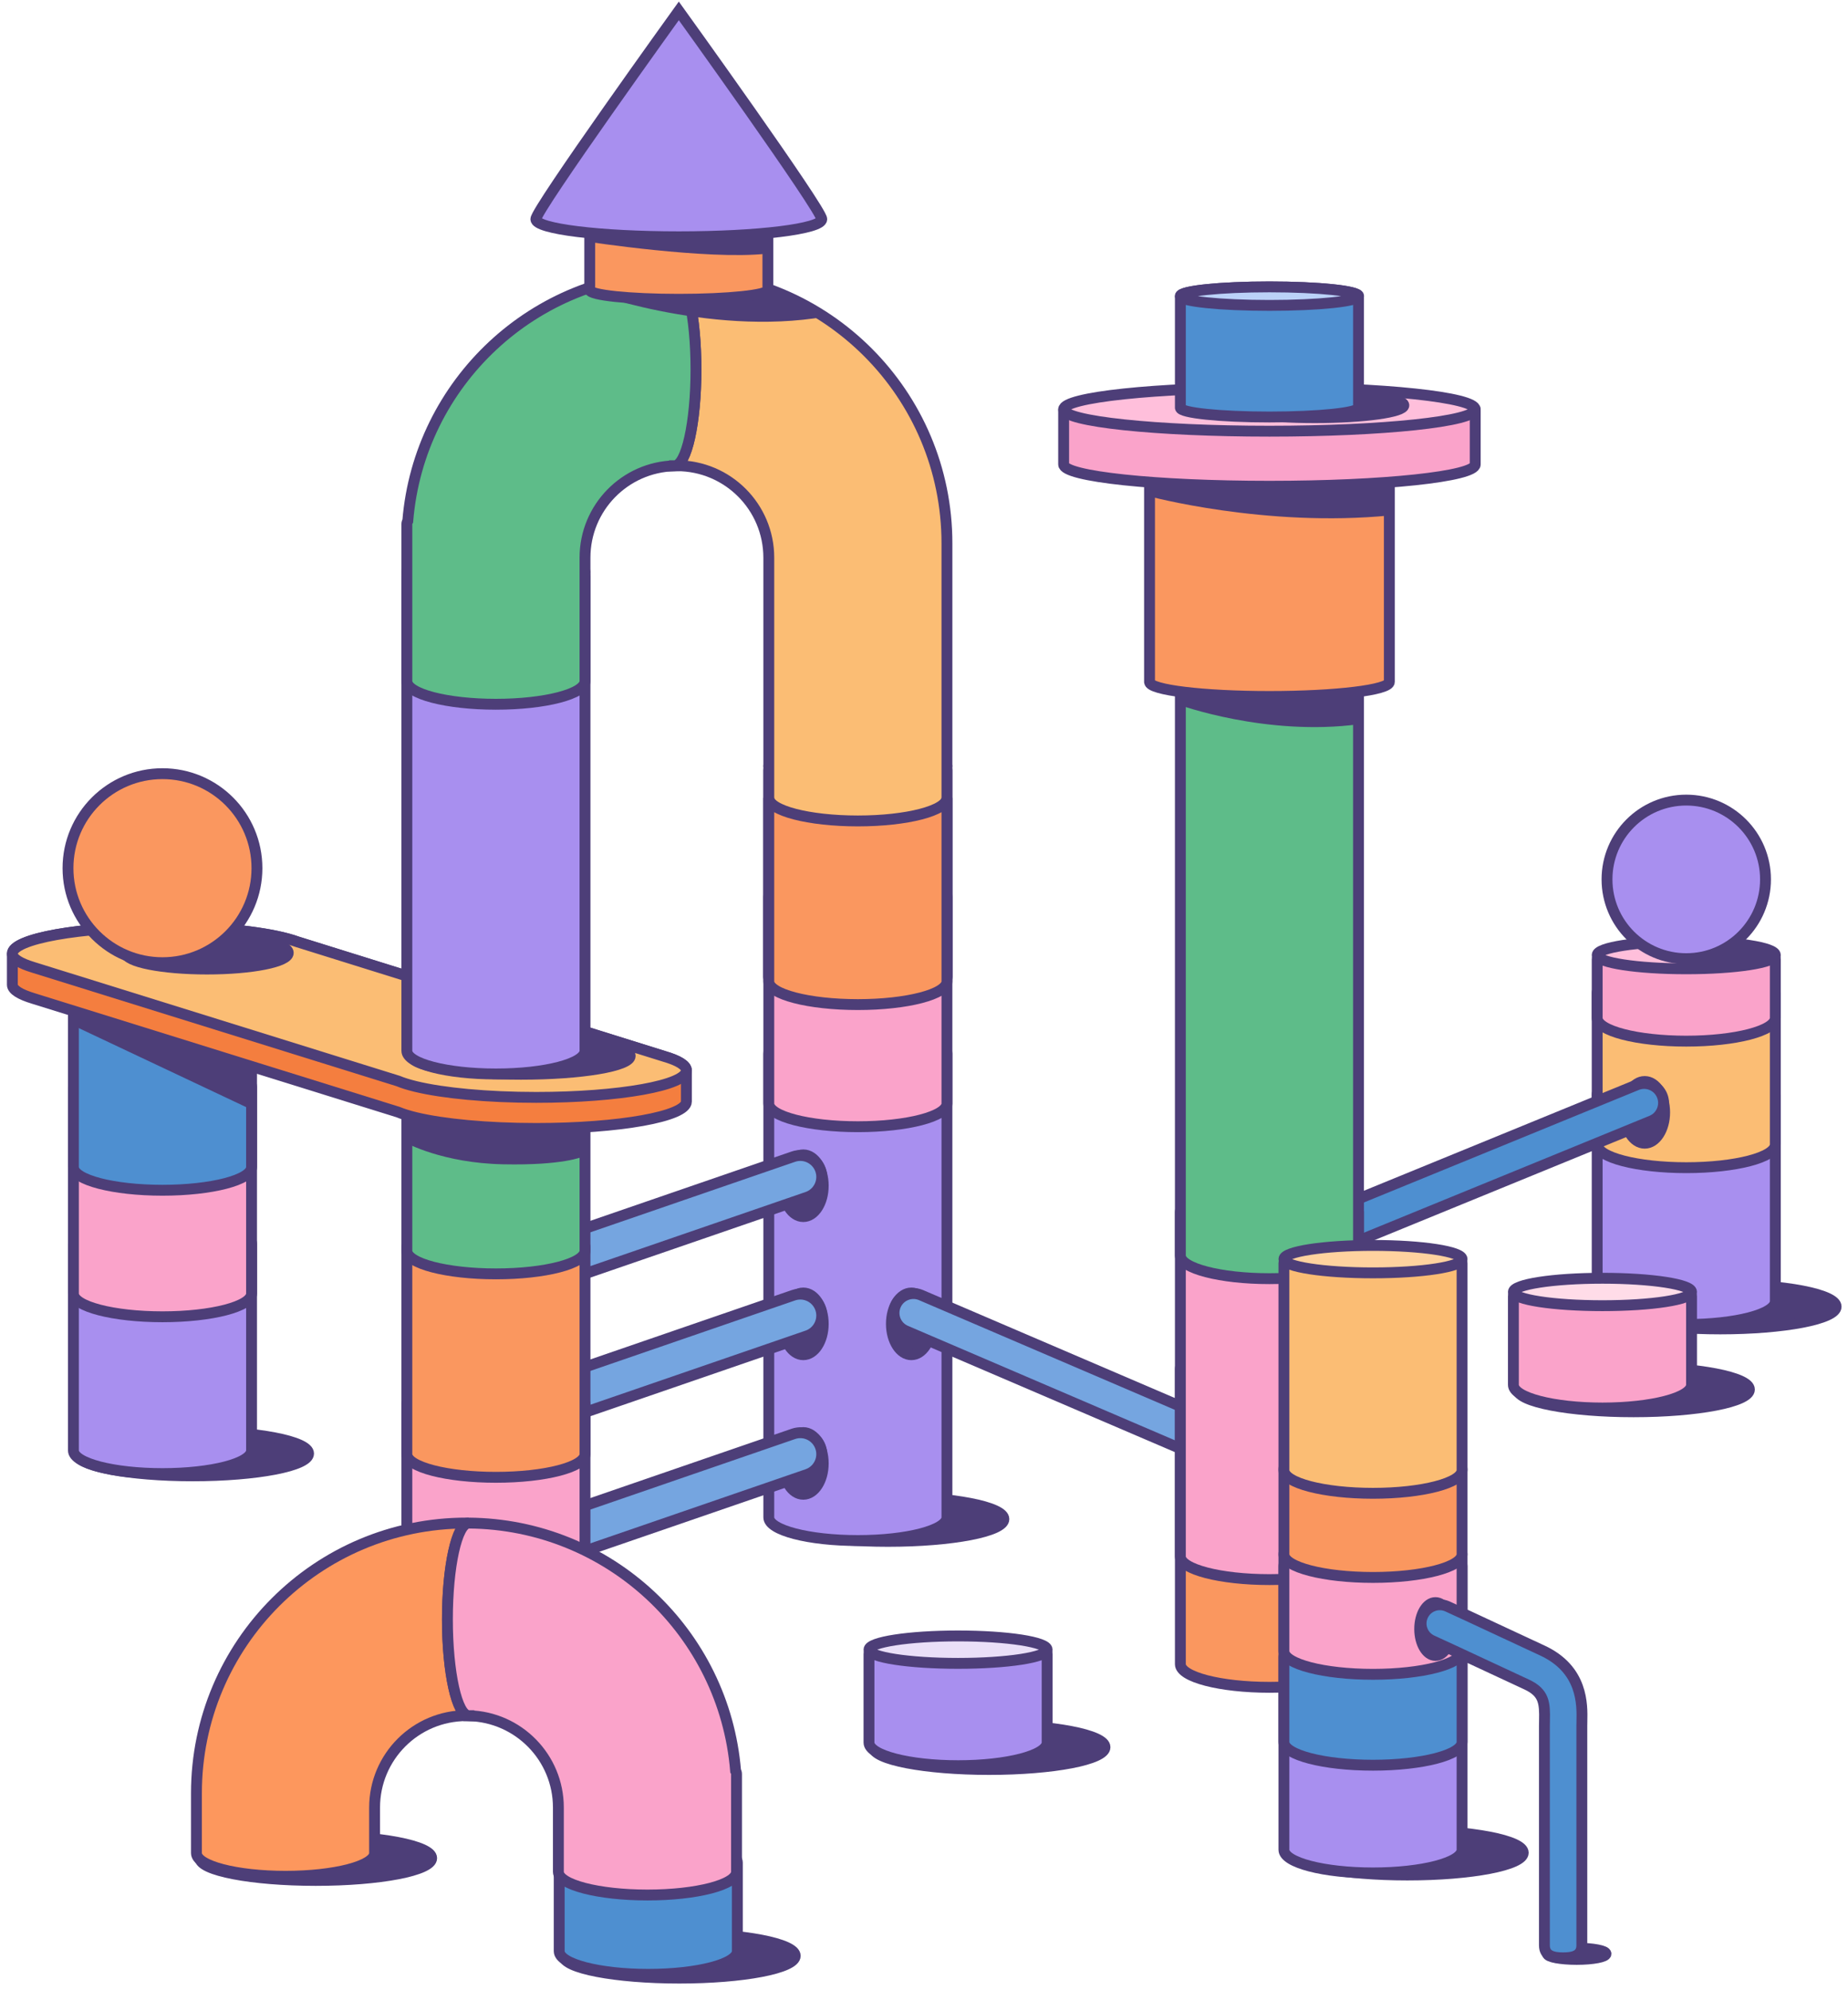
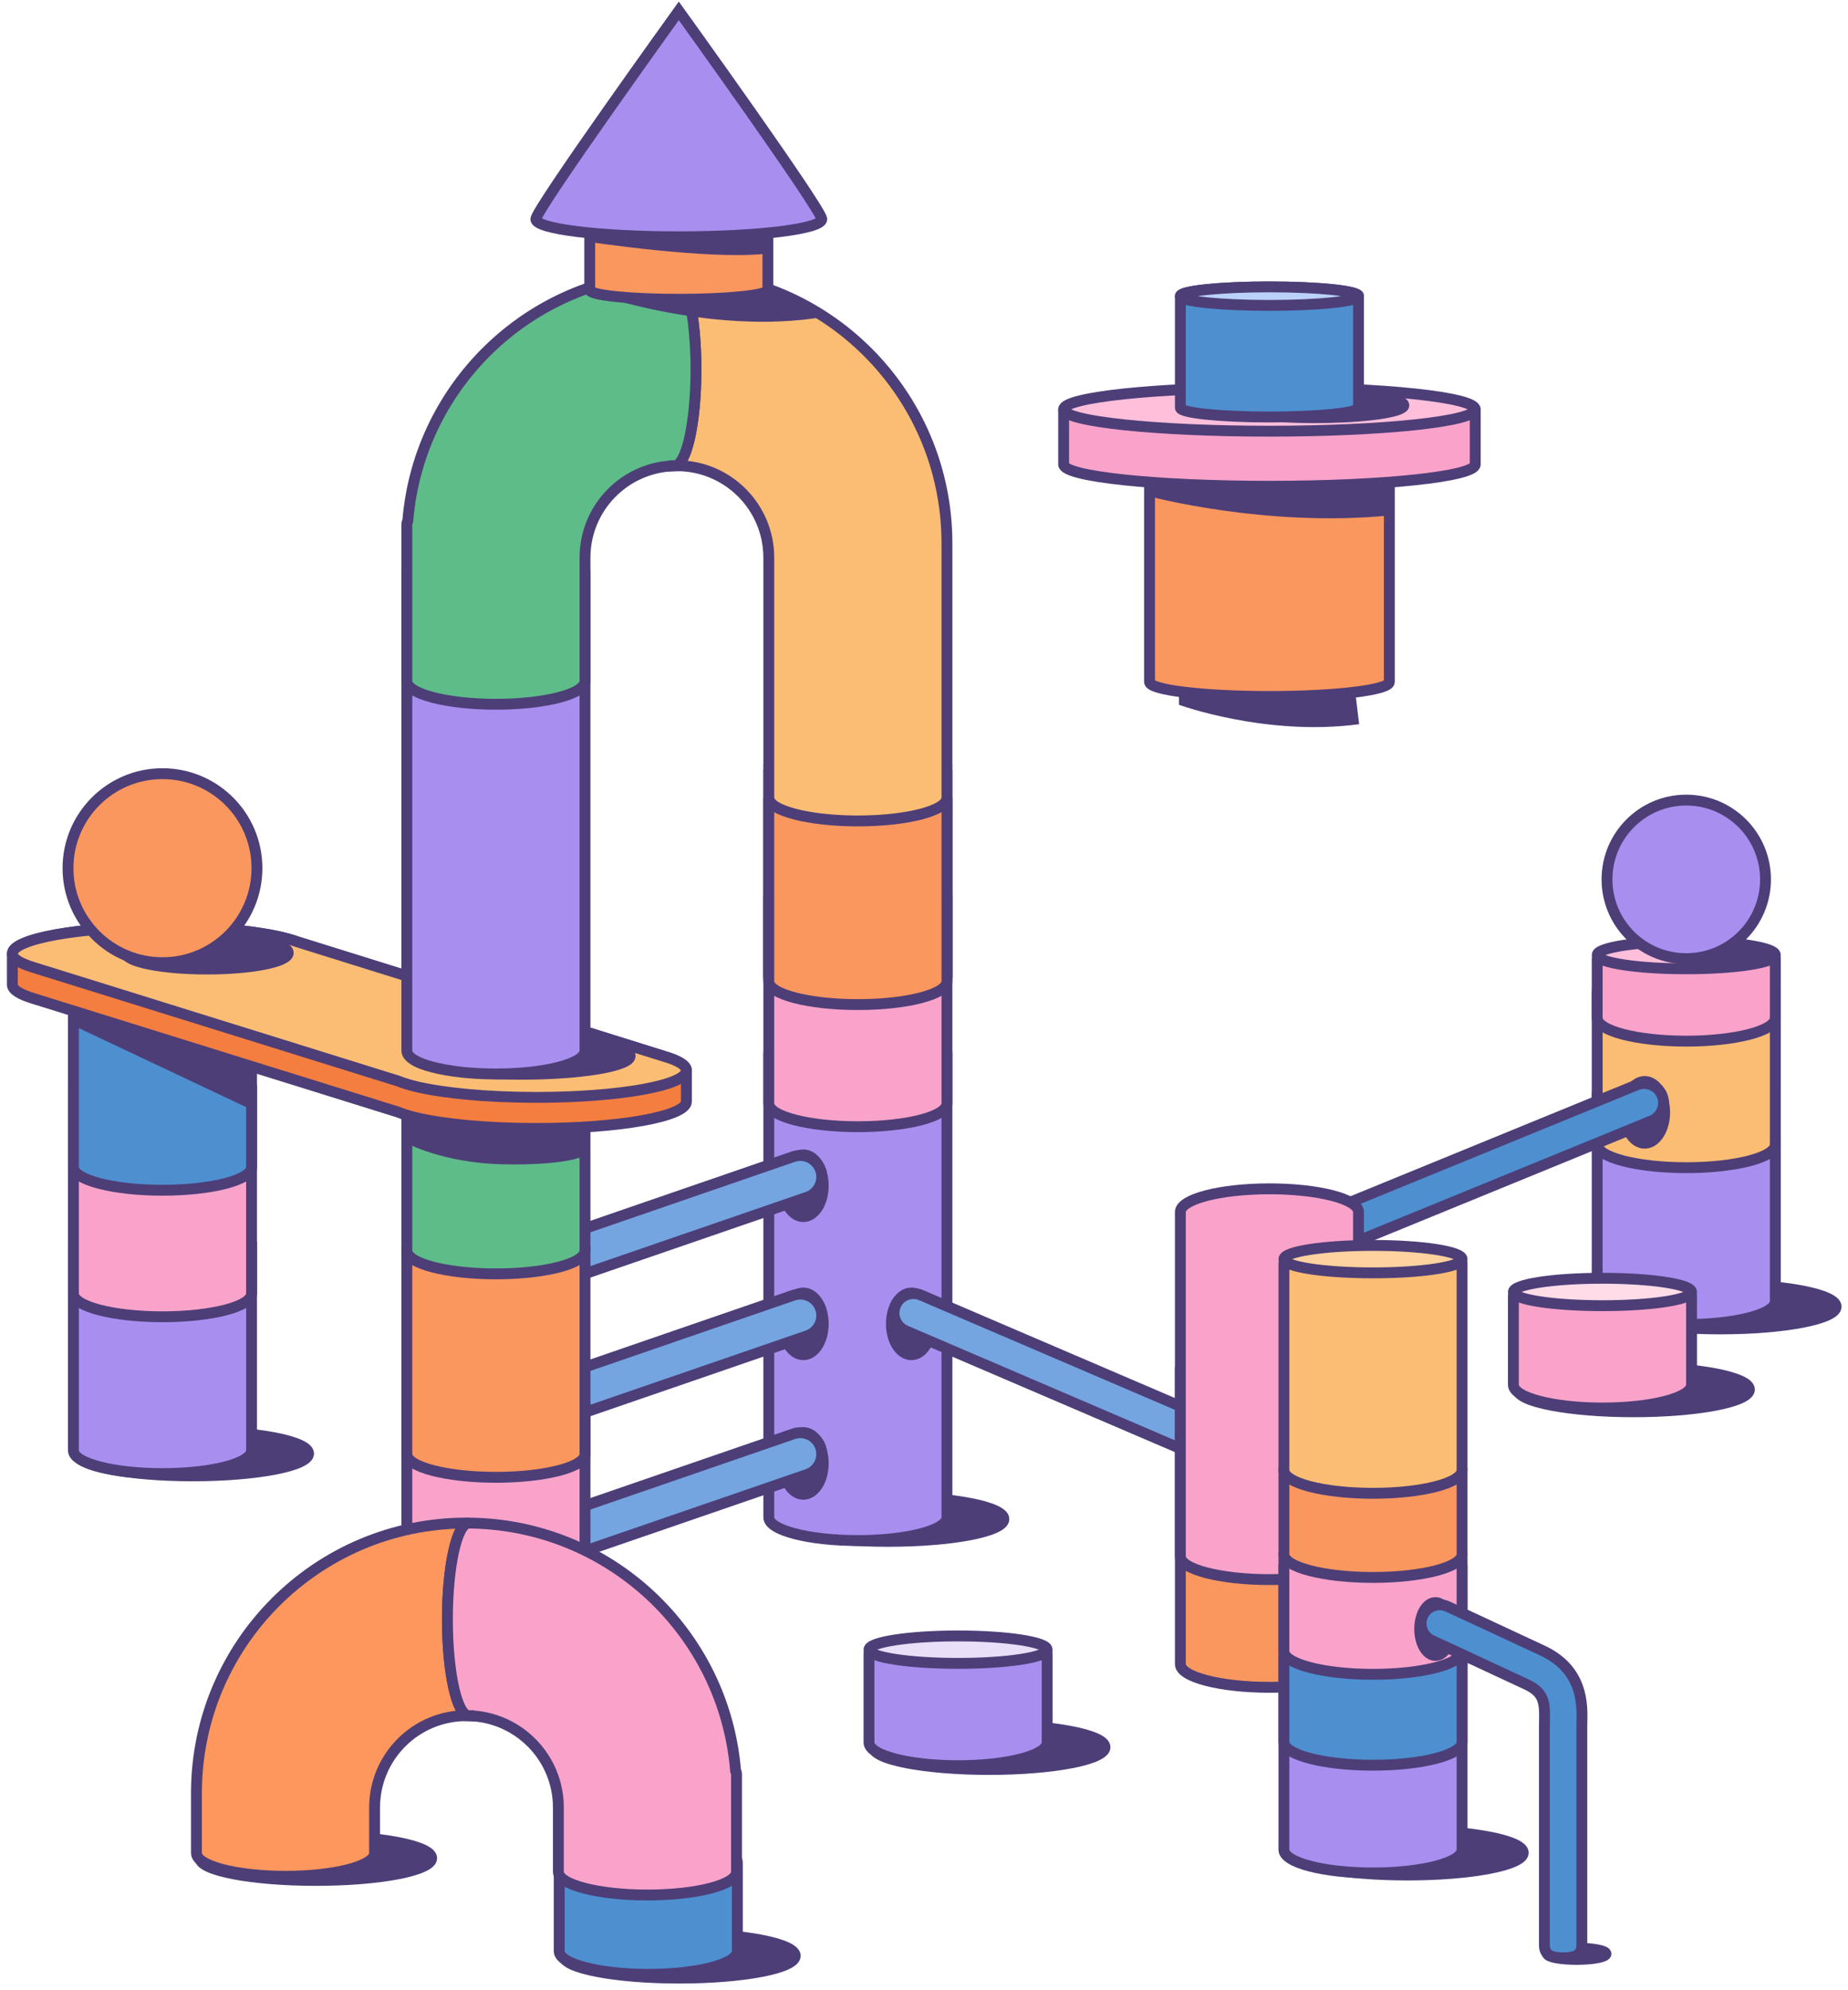
<svg xmlns="http://www.w3.org/2000/svg" width="170" height="183" viewBox="0 0 170 183" fill="none">
  <path d="M62.494 181.894C68.381 181.894 73.154 180.978 73.154 179.847C73.154 178.717 68.381 177.8 62.494 177.8C56.606 177.8 51.834 178.717 51.834 179.847C51.834 180.978 56.606 181.894 62.494 181.894Z" fill="#4D3E78" stroke="#4D3E78" stroke-miterlimit="10" />
  <path d="M51.442 179.418C51.442 180.594 55.11 181.548 59.636 181.548C64.161 181.548 67.83 180.594 67.83 179.418V171.269C67.83 170.092 64.161 169.987 59.636 169.987C55.11 169.987 51.442 170.092 51.442 171.269V179.418Z" fill="#4E8FD0" stroke="#4D3E78" stroke-miterlimit="10" />
  <path d="M145.044 180.175C146.531 180.175 147.736 179.944 147.736 179.66C147.736 179.376 146.531 179.145 145.044 179.145C143.557 179.145 142.352 179.376 142.352 179.66C142.352 179.944 143.557 180.175 145.044 180.175Z" fill="#4D3E78" stroke="#4D3E78" stroke-miterlimit="10" />
  <path d="M17.725 135.708C23.613 135.708 28.386 134.792 28.386 133.661C28.386 132.53 23.613 131.613 17.725 131.613C11.838 131.613 7.065 132.53 7.065 133.661C7.065 134.792 11.838 135.708 17.725 135.708Z" fill="#4D3E78" stroke="#4D3E78" stroke-miterlimit="10" />
  <path d="M48.625 157.338C54.513 157.338 59.285 156.422 59.285 155.291C59.285 154.161 54.513 153.244 48.625 153.244C42.738 153.244 37.965 154.161 37.965 155.291C37.965 156.422 42.738 157.338 48.625 157.338Z" fill="#4D3E78" stroke="#4D3E78" stroke-miterlimit="10" />
  <path d="M168.907 120.151C168.907 121.281 164.134 122.198 158.246 122.198C152.359 122.198 147.586 121.281 147.586 120.151C147.586 119.02 152.359 118.104 158.246 118.104C164.134 118.104 168.907 119.02 168.907 120.151Z" fill="#4D3E78" stroke="#4D3E78" stroke-miterlimit="10" />
  <path d="M129.465 172.414C135.352 172.414 140.125 171.497 140.125 170.367C140.125 169.236 135.352 168.32 129.465 168.32C123.577 168.32 118.804 169.236 118.804 170.367C118.804 171.497 123.577 172.414 129.465 172.414Z" fill="#4D3E78" stroke="#4D3E78" stroke-miterlimit="10" />
  <path d="M39.709 170.865C39.709 171.996 34.937 172.912 29.049 172.912C23.161 172.912 18.389 171.996 18.389 170.865C18.389 169.734 23.161 168.818 29.049 168.818C34.937 168.818 39.709 169.734 39.709 170.865Z" fill="#4D3E78" stroke="#4D3E78" stroke-miterlimit="10" />
  <path d="M81.688 141.734C87.576 141.734 92.349 140.817 92.349 139.687C92.349 138.556 87.576 137.639 81.688 137.639C75.801 137.639 71.028 138.556 71.028 139.687C71.028 140.817 75.801 141.734 81.688 141.734Z" fill="#4D3E78" stroke="#4D3E78" stroke-miterlimit="10" />
  <path d="M6.753 133.373C6.753 134.55 10.422 135.503 14.947 135.503C19.473 135.503 23.141 134.55 23.141 133.373V114.363C23.141 113.186 19.473 112.233 14.947 112.233C10.422 112.233 6.753 113.186 6.753 114.363V133.373Z" fill="#A88FEF" stroke="#4D3E78" stroke-miterlimit="10" />
  <path d="M6.753 118.952C6.753 120.129 10.422 121.083 14.947 121.083C19.473 121.083 23.141 120.129 23.141 118.952V99.942C23.141 98.766 19.473 97.811 14.947 97.811C10.422 97.811 6.753 98.766 6.753 99.942V118.952Z" fill="#FAA3CA" stroke="#4D3E78" stroke-miterlimit="10" />
  <path d="M6.753 107.317C6.753 108.493 10.422 109.448 14.947 109.448C19.473 109.448 23.141 108.493 23.141 107.317V88.307C23.141 87.13 19.473 87.026 14.947 87.026C10.422 87.026 6.753 87.13 6.753 88.307V107.317Z" fill="#4E8FD0" stroke="#4D3E78" stroke-miterlimit="10" />
  <path d="M14.947 89.178C19.473 89.178 23.141 88.613 23.141 87.917C23.141 87.22 19.473 86.655 14.947 86.655C10.422 86.655 6.753 87.22 6.753 87.917C6.753 88.613 10.422 89.178 14.947 89.178Z" fill="#FFD29F" stroke="#4D3E78" stroke-miterlimit="10" />
  <path d="M146.927 119.664C146.927 120.841 150.595 121.794 155.121 121.794C159.646 121.794 163.315 120.841 163.315 119.664V100.654C163.315 99.478 159.646 98.523 155.121 98.523C150.595 98.523 146.927 99.478 146.927 100.654V119.664Z" fill="#A88FEF" stroke="#4D3E78" stroke-miterlimit="10" />
  <path d="M146.927 105.242C146.927 106.419 150.595 107.373 155.121 107.373C159.646 107.373 163.315 106.419 163.315 105.242V91.293C163.315 90.117 159.646 89.162 155.121 89.162C150.595 89.162 146.927 90.117 146.927 91.293V105.242Z" fill="#FBBD74" stroke="#4D3E78" stroke-miterlimit="10" />
  <path d="M146.927 93.607C146.927 94.784 150.595 95.737 155.121 95.737C159.646 95.737 163.315 94.784 163.315 93.607V88.214C163.315 87.037 159.646 86.933 155.121 86.933C150.595 86.933 146.927 87.037 146.927 88.214V93.607Z" fill="#FAA3CA" stroke="#4D3E78" stroke-miterlimit="10" />
  <path d="M155.121 89.085C159.646 89.085 163.315 88.52 163.315 87.824C163.315 87.127 159.646 86.563 155.121 86.563C150.595 86.563 146.927 87.127 146.927 87.824C146.927 88.52 150.595 89.085 155.121 89.085Z" fill="#FFBFDB" stroke="#4D3E78" stroke-miterlimit="10" />
  <path d="M151.296 105.122C152.31 105.122 153.132 103.852 153.132 102.284C153.132 100.717 152.31 99.447 151.296 99.447C150.282 99.447 149.46 100.717 149.46 102.284C149.46 103.852 150.282 105.122 151.296 105.122Z" fill="#4D3E78" stroke="#4D3E78" stroke-miterlimit="10" />
-   <path d="M70.722 139.528C70.722 140.705 74.39 141.659 78.916 141.659C83.441 141.659 87.11 140.705 87.11 139.528V96.886C87.11 95.71 83.441 94.756 78.916 94.756C74.39 94.756 70.722 95.71 70.722 96.886V139.528Z" fill="#A88FEF" stroke="#4D3E78" stroke-miterlimit="10" />
+   <path d="M70.722 139.528C70.722 140.705 74.39 141.659 78.916 141.659C83.441 141.659 87.11 140.705 87.11 139.528V96.886C87.11 95.71 83.441 94.756 78.916 94.756C74.39 94.756 70.722 95.71 70.722 96.886Z" fill="#A88FEF" stroke="#4D3E78" stroke-miterlimit="10" />
  <path d="M70.722 101.475C70.722 102.652 74.39 103.606 78.916 103.606C83.441 103.606 87.11 102.652 87.11 101.475V82.465C87.11 81.289 83.441 80.335 78.916 80.335C74.39 80.335 70.722 81.289 70.722 82.465V101.475Z" fill="#FAA3CA" stroke="#4D3E78" stroke-miterlimit="10" />
  <path d="M70.722 89.84C70.722 91.016 74.39 91.971 78.916 91.971C83.441 91.971 87.11 91.016 87.11 89.84V70.829C87.11 69.653 83.441 69.549 78.916 69.549C74.39 69.549 70.722 69.653 70.722 70.829V89.84Z" fill="#FBBD74" stroke="#4D3E78" stroke-miterlimit="10" />
  <path d="M78.916 71.701C83.441 71.701 87.109 71.137 87.109 70.44C87.109 69.743 83.441 69.178 78.916 69.178C74.39 69.178 70.722 69.743 70.722 70.44C70.722 71.137 74.39 71.701 78.916 71.701Z" fill="#FFD29F" stroke="#4D3E78" stroke-miterlimit="10" />
  <path d="M115.071 117.876C114.469 117.786 113.928 117.389 113.68 116.785C113.307 115.872 113.744 114.829 114.657 114.456L150.569 99.762C151.482 99.388 152.525 99.826 152.899 100.739C153.273 101.651 152.835 102.695 151.922 103.068L116.01 117.762C115.702 117.888 115.378 117.922 115.071 117.876Z" fill="#4E8FD0" stroke="#4D3E78" stroke-miterlimit="10" />
  <path d="M83.837 124.571C84.851 124.571 85.673 123.301 85.673 121.734C85.673 120.166 84.851 118.896 83.837 118.896C82.823 118.896 82.001 120.166 82.001 121.734C82.001 123.301 82.823 124.571 83.837 124.571Z" fill="#4D3E78" stroke="#4D3E78" stroke-miterlimit="10" />
  <path d="M109.033 133.237C108.799 133.237 108.56 133.19 108.331 133.092L83.324 122.375C82.418 121.986 81.998 120.936 82.386 120.03C82.775 119.123 83.826 118.704 84.731 119.091L109.738 129.809C110.645 130.197 111.065 131.247 110.676 132.154C110.386 132.831 109.726 133.237 109.033 133.237Z" fill="#75A5E0" stroke="#4D3E78" stroke-miterlimit="10" />
  <path d="M108.583 153.024C108.583 154.201 112.252 155.155 116.777 155.155C121.303 155.155 124.972 154.201 124.972 153.024V125.868C124.972 124.691 121.303 123.737 116.777 123.737C112.252 123.737 108.583 124.691 108.583 125.868V153.024Z" fill="#FA975F" stroke="#4D3E78" stroke-miterlimit="10" />
  <path d="M108.583 143.12C108.583 144.296 112.252 145.25 116.777 145.25C121.303 145.25 124.972 144.296 124.972 143.12V111.447C124.972 110.27 121.303 109.317 116.777 109.317C112.252 109.317 108.583 110.27 108.583 111.447V143.12Z" fill="#FAA3CA" stroke="#4D3E78" stroke-miterlimit="10" />
-   <path d="M108.583 115.447C108.583 116.623 112.252 117.578 116.777 117.578C121.303 117.578 124.972 116.623 124.972 115.447V61.123C124.972 59.947 121.303 59.842 116.777 59.842C112.252 59.842 108.583 59.947 108.583 61.123V115.447Z" fill="#5EBC89" stroke="#4D3E78" stroke-miterlimit="10" />
  <path d="M116.777 61.995C121.303 61.995 124.971 61.43 124.971 60.733C124.971 60.037 121.303 59.472 116.777 59.472C112.252 59.472 108.583 60.037 108.583 60.733C108.583 61.43 112.252 61.995 116.777 61.995Z" fill="#B0E0BD" stroke="#4D3E78" stroke-miterlimit="10" />
  <path d="M118.11 170.092C118.11 171.269 121.779 172.223 126.304 172.223C130.829 172.223 134.498 171.269 134.498 170.092V142.936C134.498 141.76 130.829 140.805 126.304 140.805C121.779 140.805 118.11 141.76 118.11 142.936V170.092Z" fill="#A88FEF" stroke="#4D3E78" stroke-miterlimit="10" />
  <path d="M118.11 160.187C118.11 161.364 121.779 162.318 126.304 162.318C130.829 162.318 134.498 161.364 134.498 160.187V152.355C134.498 151.178 130.829 150.224 126.304 150.224C121.779 150.224 118.11 151.178 118.11 152.355V160.187Z" fill="#4E8FD0" stroke="#4D3E78" stroke-miterlimit="10" />
  <path d="M118.11 151.83C118.11 153.006 121.779 153.96 126.304 153.96C130.829 153.96 134.498 153.006 134.498 151.83V143.997C134.498 142.821 130.829 141.867 126.304 141.867C121.779 141.867 118.11 142.821 118.11 143.997V151.83Z" fill="#FAA3CA" stroke="#4D3E78" stroke-miterlimit="10" />
  <path d="M118.11 142.921C118.11 144.098 121.779 145.052 126.304 145.052C130.829 145.052 134.498 144.098 134.498 142.921V135.089C134.498 133.912 130.829 132.958 126.304 132.958C121.779 132.958 118.11 133.912 118.11 135.089V142.921Z" fill="#FA975F" stroke="#4D3E78" stroke-miterlimit="10" />
  <path d="M118.11 135.185C118.11 136.361 121.779 137.315 126.304 137.315C130.829 137.315 134.498 136.361 134.498 135.185V116.174C134.498 114.998 130.829 114.893 126.304 114.893C121.779 114.893 118.11 114.998 118.11 116.174V135.185Z" fill="#FBBD74" stroke="#4D3E78" stroke-miterlimit="10" />
  <path d="M126.304 117.045C130.829 117.045 134.498 116.48 134.498 115.784C134.498 115.087 130.829 114.522 126.304 114.522C121.778 114.522 118.11 115.087 118.11 115.784C118.11 116.48 121.778 117.045 126.304 117.045Z" fill="#FFD29F" stroke="#4D3E78" stroke-miterlimit="10" />
  <path d="M73.894 137.405C74.908 137.405 75.73 136.135 75.73 134.568C75.73 133.001 74.908 131.731 73.894 131.731C72.88 131.731 72.059 133.001 72.059 134.568C72.059 136.135 72.88 137.405 73.894 137.405Z" fill="#4D3E78" stroke="#4D3E78" stroke-miterlimit="10" />
  <path d="M45.349 145.417C44.531 145.417 43.767 144.904 43.486 144.088C43.132 143.06 43.679 141.939 44.708 141.585L72.981 131.852C74.009 131.497 75.13 132.044 75.484 133.073C75.839 134.101 75.291 135.223 74.263 135.577L45.99 145.31C45.778 145.383 45.562 145.417 45.349 145.417Z" fill="#75A5E0" stroke="#4D3E78" stroke-miterlimit="10" />
  <path d="M73.894 111.87C74.908 111.87 75.73 110.599 75.73 109.032C75.73 107.465 74.908 106.195 73.894 106.195C72.88 106.195 72.059 107.465 72.059 109.032C72.059 110.599 72.88 111.87 73.894 111.87Z" fill="#4D3E78" stroke="#4D3E78" stroke-miterlimit="10" />
  <path d="M73.894 124.571C74.908 124.571 75.73 123.301 75.73 121.734C75.73 120.166 74.908 118.896 73.894 118.896C72.88 118.896 72.059 120.166 72.059 121.734C72.059 123.301 72.88 124.571 73.894 124.571Z" fill="#4D3E78" stroke="#4D3E78" stroke-miterlimit="10" />
  <path d="M45.349 132.671C44.531 132.671 43.767 132.158 43.486 131.342C43.132 130.313 43.679 129.192 44.708 128.838L72.981 119.106C74.009 118.751 75.13 119.298 75.484 120.327C75.839 121.355 75.291 122.476 74.263 122.83L45.99 132.563C45.778 132.636 45.562 132.671 45.349 132.671Z" fill="#75A5E0" stroke="#4D3E78" stroke-miterlimit="10" />
  <path d="M45.349 119.925C44.531 119.925 43.767 119.412 43.486 118.595C43.132 117.567 43.679 116.446 44.708 116.092L72.981 106.359C74.009 106.005 75.13 106.552 75.484 107.58C75.839 108.609 75.291 109.73 74.263 110.084L45.99 119.817C45.778 119.89 45.562 119.925 45.349 119.925Z" fill="#75A5E0" stroke="#4D3E78" stroke-miterlimit="10" />
  <path d="M37.427 154.969C37.427 156.146 41.096 157.1 45.621 157.1C50.147 157.1 53.815 156.146 53.815 154.969V129.125C53.815 127.949 50.147 126.995 45.621 126.995C41.096 126.995 37.427 127.949 37.427 129.125V154.969Z" fill="#FAA3CA" stroke="#4D3E78" stroke-miterlimit="10" />
  <path d="M37.427 133.714C37.427 134.891 41.096 135.845 45.621 135.845C50.147 135.845 53.815 134.891 53.815 133.714V114.705C53.815 113.528 50.147 112.574 45.621 112.574C41.096 112.574 37.427 113.528 37.427 114.705V133.714Z" fill="#FA975F" stroke="#4D3E78" stroke-miterlimit="10" />
  <path d="M37.427 115.007C37.427 116.184 41.096 117.138 45.621 117.138C50.147 117.138 53.815 116.184 53.815 115.007V95.997C53.815 94.821 50.147 93.867 45.621 93.867C41.096 93.867 37.427 94.821 37.427 95.997V115.007Z" fill="#5EBC89" stroke="#4D3E78" stroke-miterlimit="10" />
  <path d="M63.143 98.434C63.143 97.959 62.398 97.516 61.107 97.14H61.108L27.368 86.609C27.095 86.509 26.785 86.413 26.441 86.321L26.431 86.318H26.43C23.953 85.654 19.735 85.218 14.947 85.218C7.32 85.218 1.137 86.326 1.137 87.693C1.137 88.154 1.137 90.022 1.137 90.55C1.137 91.011 1.843 91.443 3.069 91.813H3.068L36.626 102.262C37.059 102.444 37.609 102.614 38.261 102.771L38.261 102.771H38.261C40.779 103.375 44.801 103.766 49.333 103.766C56.96 103.766 63.143 102.659 63.143 101.291C63.143 100.817 63.143 98.962 63.143 98.434Z" fill="#F47E3F" stroke="#4D3E78" stroke-miterlimit="10" stroke-linejoin="round" />
  <path d="M61.107 97.14H61.108L27.368 86.609C27.095 86.509 26.785 86.412 26.441 86.32L26.431 86.317H26.43C23.953 85.654 19.735 85.217 14.947 85.217C7.32 85.217 1.137 86.325 1.137 87.692C1.137 88.153 1.843 88.585 3.069 88.955H3.068L36.626 99.404C37.059 99.586 37.609 99.757 38.261 99.913L38.261 99.913H38.261C40.779 100.517 44.801 100.909 49.333 100.909C56.96 100.909 63.143 99.801 63.143 98.433C63.143 97.959 62.398 97.516 61.107 97.14Z" fill="#FBBD74" stroke="#4D3E78" stroke-miterlimit="10" stroke-linejoin="round" />
  <path d="M47.928 98.783C53.475 98.783 57.972 98.028 57.972 97.097C57.972 96.166 53.475 95.411 47.928 95.411C42.381 95.411 37.884 96.166 37.884 97.097C37.884 98.028 42.381 98.783 47.928 98.783Z" fill="#4D3E78" stroke="#4D3E78" stroke-miterlimit="10" />
  <path d="M26.516 87.62C26.516 88.441 23.17 89.106 19.042 89.106C14.915 89.106 11.569 88.441 11.569 87.62C11.569 86.8 14.915 86.135 19.042 86.135C23.17 86.135 26.516 86.8 26.516 87.62Z" fill="#4D3E78" stroke="#4D3E78" stroke-miterlimit="10" />
  <path d="M37.427 96.625C37.427 97.801 41.096 98.755 45.621 98.755C50.147 98.755 53.815 97.801 53.815 96.625V52.998C53.815 51.822 50.147 51.717 45.621 51.717C41.096 51.717 37.427 51.822 37.427 52.998V96.625Z" fill="#A88FEF" stroke="#4D3E78" stroke-miterlimit="10" />
  <path d="M45.621 53.869C50.147 53.869 53.815 53.305 53.815 52.608C53.815 51.911 50.147 51.347 45.621 51.347C41.096 51.347 37.427 51.911 37.427 52.608C37.427 53.305 41.096 53.869 45.621 53.869Z" fill="#EADFF8" stroke="#4D3E78" stroke-miterlimit="10" />
  <path d="M6.763 93.042L6.531 94.2L22.985 101.964L23.101 98.256L6.763 93.042Z" fill="#4D3E78" />
  <path d="M37.237 102.891L37.353 105.092C37.353 105.092 40.714 106.946 46.276 107.062C51.838 107.178 53.576 106.367 53.576 106.367L53.807 104.05C53.807 104.05 49.868 104.05 44.885 103.586C39.902 103.123 37.237 102.891 37.237 102.891Z" fill="#4D3E78" />
  <path d="M23.637 79.832C23.637 84.632 19.746 88.523 14.946 88.523C10.146 88.523 6.255 84.632 6.255 79.832C6.255 75.032 10.146 71.142 14.946 71.142C19.746 71.142 23.637 75.032 23.637 79.832Z" fill="#FA975F" stroke="#4D3E78" stroke-miterlimit="10" />
  <path d="M62.269 25.117C62.203 25.117 62.139 25.118 62.074 25.119C63.153 25.169 64.024 29.112 64.024 33.971C64.024 38.862 63.142 42.826 62.054 42.826L62.053 42.832C62.125 42.83 62.197 42.826 62.269 42.826C66.937 42.826 70.722 46.611 70.722 51.28V89.84C70.722 91.016 74.391 91.97 78.916 91.97C83.441 91.97 87.11 91.016 87.11 89.84V49.958C87.11 36.238 75.988 25.117 62.269 25.117Z" fill="#FBBD74" stroke="#4D3E78" stroke-miterlimit="10" />
  <path d="M78.916 75.489C74.39 75.489 70.722 74.535 70.722 73.359V90.245C70.722 91.421 74.39 92.376 78.916 92.376C83.441 92.376 87.11 91.421 87.11 90.245V73.359C87.11 74.535 83.441 75.489 78.916 75.489Z" fill="#FA975F" stroke="#4D3E78" stroke-miterlimit="10" />
  <path d="M150.271 129.818C156.159 129.818 160.931 128.901 160.931 127.771C160.931 126.64 156.159 125.724 150.271 125.724C144.383 125.724 139.61 126.64 139.61 127.771C139.61 128.901 144.383 129.818 150.271 129.818Z" fill="#4D3E78" stroke="#4D3E78" stroke-miterlimit="10" />
  <path d="M139.219 127.341C139.219 128.518 142.888 129.472 147.413 129.472C151.938 129.472 155.607 128.518 155.607 127.341V119.192C155.607 118.015 151.938 117.911 147.413 117.911C142.888 117.911 139.219 118.015 139.219 119.192V127.341Z" fill="#FAA3CA" stroke="#4D3E78" stroke-miterlimit="10" />
  <path d="M147.413 120.063C151.939 120.063 155.607 119.498 155.607 118.802C155.607 118.105 151.939 117.54 147.413 117.54C142.888 117.54 139.219 118.105 139.219 118.802C139.219 119.498 142.888 120.063 147.413 120.063Z" fill="#FFDCE8" stroke="#4D3E78" stroke-miterlimit="10" />
  <path d="M90.99 162.709C96.878 162.709 101.651 161.793 101.651 160.662C101.651 159.532 96.878 158.615 90.99 158.615C85.103 158.615 80.33 159.532 80.33 160.662C80.33 161.793 85.103 162.709 90.99 162.709Z" fill="#4D3E78" stroke="#4D3E78" stroke-miterlimit="10" />
  <path d="M79.939 160.232C79.939 161.409 83.607 162.362 88.133 162.362C92.658 162.362 96.327 161.409 96.327 160.232V152.083C96.327 150.906 92.658 150.802 88.133 150.802C83.607 150.802 79.939 150.906 79.939 152.083V160.232Z" fill="#A88FEF" stroke="#4D3E78" stroke-miterlimit="10" />
  <path d="M96.326 151.693C96.326 152.389 92.658 152.954 88.132 152.954C83.607 152.954 79.939 152.389 79.939 151.693C79.939 150.995 83.607 150.431 88.132 150.431C92.658 150.431 96.326 150.995 96.326 151.693Z" fill="#EADFF8" stroke="#4D3E78" stroke-miterlimit="10" />
  <path d="M62.074 25.119C49.135 25.218 38.551 35.21 37.512 47.904C37.457 47.992 37.427 48.087 37.427 48.191V62.629C37.427 63.805 41.096 64.76 45.621 64.76C50.147 64.76 53.815 63.805 53.815 62.629V51.28C53.815 46.684 57.484 42.947 62.053 42.832L62.053 42.827C63.142 42.827 64.024 38.862 64.024 33.972C64.024 29.112 63.153 25.169 62.074 25.119Z" fill="#5EBC89" stroke="#4D3E78" stroke-miterlimit="10" />
  <path d="M42.913 140.05C42.978 140.05 43.042 140.052 43.107 140.053C42.028 140.102 41.157 144.046 41.157 148.905C41.157 153.796 42.039 157.76 43.127 157.76L43.128 157.766C43.056 157.764 42.984 157.76 42.913 157.76C38.244 157.76 34.459 161.545 34.459 166.213V170.402C34.459 171.578 30.791 172.532 26.265 172.532C21.74 172.532 18.071 171.578 18.071 170.402V164.891C18.072 151.172 29.193 140.05 42.913 140.05Z" fill="#FD975D" stroke="#4D3E78" stroke-miterlimit="10" />
  <path d="M43.108 140.052C56.047 140.152 66.63 150.143 67.669 162.838C67.724 162.926 67.754 163.02 67.754 163.124V172.123C67.754 173.299 64.085 174.254 59.56 174.254C55.035 174.254 51.366 173.299 51.366 172.123V166.213C51.366 161.617 47.697 157.88 43.128 157.766L43.128 157.76C42.04 157.76 41.158 153.796 41.158 148.905C41.158 144.046 42.029 140.102 43.108 140.052Z" fill="#FAA3CA" stroke="#4D3E78" stroke-miterlimit="10" />
  <path d="M132.048 152.223C132.847 152.223 133.495 151.135 133.495 149.793C133.495 148.451 132.847 147.364 132.048 147.364C131.248 147.364 130.6 148.451 130.6 149.793C130.6 151.135 131.248 152.223 132.048 152.223Z" fill="#4D3E78" stroke="#4D3E78" stroke-miterlimit="10" />
  <path d="M105.747 62.708C105.747 63.446 110.685 64.044 116.777 64.044C122.869 64.044 127.807 63.446 127.807 62.708V42.948C127.807 42.211 122.869 41.613 116.777 41.613C110.685 41.613 105.747 42.211 105.747 42.948V62.708Z" fill="#FA975F" stroke="#4D3E78" stroke-miterlimit="10" />
  <path d="M116.777 44.284C122.869 44.284 127.807 43.686 127.807 42.949C127.807 42.211 122.869 41.613 116.777 41.613C110.685 41.613 105.747 42.211 105.747 42.949C105.747 43.686 110.685 44.284 116.777 44.284Z" fill="#B0E0BD" stroke="#4D3E78" stroke-miterlimit="10" />
  <path d="M108.455 63.534V64.809C108.455 64.809 116.486 67.741 125.028 66.593L124.645 63.406C124.645 63.406 118.271 64.936 108.455 63.534Z" fill="#4D3E78" />
  <path d="M105.586 44.333V45.608C105.586 45.608 116.398 48.54 127.896 47.393L127.808 44.34C127.808 44.34 120.408 45.214 105.586 44.333Z" fill="#4D3E78" />
  <path d="M143.794 180.03C142.844 180.03 142.073 179.833 142.073 178.883V158.705C142.073 158.549 142.077 158.385 142.08 158.213C142.115 156.599 142.056 155.649 140.441 154.897C139.311 154.372 138.116 153.815 136.982 153.286C134.568 152.161 132.287 151.098 131.752 150.861C130.883 150.477 130.49 149.461 130.874 148.591C131.259 147.722 132.274 147.328 133.144 147.713C133.711 147.964 135.9 148.984 138.436 150.167C139.569 150.695 140.763 151.251 141.892 151.776C145.623 153.512 145.555 156.736 145.521 158.287C145.518 158.433 145.515 158.572 145.515 158.705V178.883C145.515 179.833 144.745 180.03 143.794 180.03Z" fill="#4E8FD0" stroke="#4D3E78" stroke-miterlimit="10" />
  <path d="M135.708 37.733C135.708 36.624 127.233 35.725 116.777 35.725C106.322 35.725 97.846 36.624 97.846 37.733C97.846 38.464 97.846 41.976 97.846 42.706C97.846 43.815 106.322 44.714 116.777 44.714C127.233 44.714 135.708 43.815 135.708 42.706C135.708 41.976 135.708 38.464 135.708 37.733Z" fill="#FAA3CA" stroke="#4D3E78" stroke-miterlimit="10" />
  <path d="M116.777 39.65C127.233 39.65 135.708 38.751 135.708 37.642C135.708 36.533 127.233 35.635 116.777 35.635C106.322 35.635 97.846 36.533 97.846 37.642C97.846 38.751 106.322 39.65 116.777 39.65Z" fill="#FFBFDB" stroke="#4D3E78" stroke-miterlimit="10" />
  <path d="M129.142 37.27C129.142 37.896 125.473 38.405 120.948 38.405C116.423 38.405 112.754 37.896 112.754 37.27C112.754 36.642 116.423 36.133 120.948 36.133C125.474 36.133 129.142 36.642 129.142 37.27Z" fill="#4D3E78" stroke="#4D3E78" stroke-miterlimit="10" />
  <path d="M108.583 37.494C108.583 37.964 112.252 38.345 116.777 38.345C121.303 38.345 124.972 37.964 124.972 37.494V27.231C124.972 26.761 121.303 26.38 116.777 26.38C112.252 26.38 108.583 26.761 108.583 27.231V37.494Z" fill="#4E8FD0" stroke="#4D3E78" stroke-miterlimit="10" />
  <path d="M116.777 28.083C121.303 28.083 124.971 27.702 124.971 27.231C124.971 26.761 121.303 26.379 116.777 26.379C112.252 26.379 108.583 26.761 108.583 27.231C108.583 27.702 112.252 28.083 116.777 28.083Z" fill="#BBD2F8" stroke="#4D3E78" stroke-miterlimit="10" />
  <path d="M53.514 26.636C53.514 26.636 65.075 30.988 75.891 29.123C75.891 29.123 72.41 27.133 69.799 26.388L53.514 26.636Z" fill="#4D3E78" />
  <path d="M54.251 26.669C54.251 27.139 57.92 27.521 62.445 27.521C66.97 27.521 70.639 27.139 70.639 26.669V20.25C70.639 19.779 66.97 19.398 62.445 19.398C57.92 19.398 54.251 19.779 54.251 20.25V26.669Z" fill="#FA975F" stroke="#4D3E78" stroke-miterlimit="10" />
  <path d="M62.444 21.102C66.97 21.102 70.638 20.72 70.638 20.25C70.638 19.779 66.97 19.397 62.444 19.397C57.919 19.397 54.251 19.779 54.251 20.25C54.251 20.72 57.919 21.102 62.444 21.102Z" fill="#FFDCE8" stroke="#4D3E78" stroke-miterlimit="10" />
  <path d="M75.595 20.155C75.595 21.049 69.708 21.774 62.445 21.774C55.182 21.774 49.294 21.049 49.294 20.155C49.294 19.26 62.445 1 62.445 1C62.445 1 75.595 19.26 75.595 20.155Z" fill="#A88FEF" stroke="#4D3E78" stroke-miterlimit="10" />
  <path d="M53.971 21.542L53.904 22.204C53.904 22.204 65.084 23.924 70.509 23.328V21.476C70.509 21.476 56.881 21.807 53.971 21.542Z" fill="#4D3E78" />
  <path d="M154.724 88.821C154.724 88.821 162.398 88.822 163.06 87.763C163.721 86.704 159.619 86.837 159.222 86.903C158.826 86.969 154.724 88.821 154.724 88.821Z" fill="#4D3E78" />
  <path d="M155.121 88.153C159.147 88.153 162.411 84.889 162.411 80.862C162.411 76.836 159.147 73.572 155.121 73.572C151.095 73.572 147.831 76.836 147.831 80.862C147.831 84.889 151.095 88.153 155.121 88.153Z" fill="#A88FEF" stroke="#4D3E78" stroke-miterlimit="10" />
</svg>